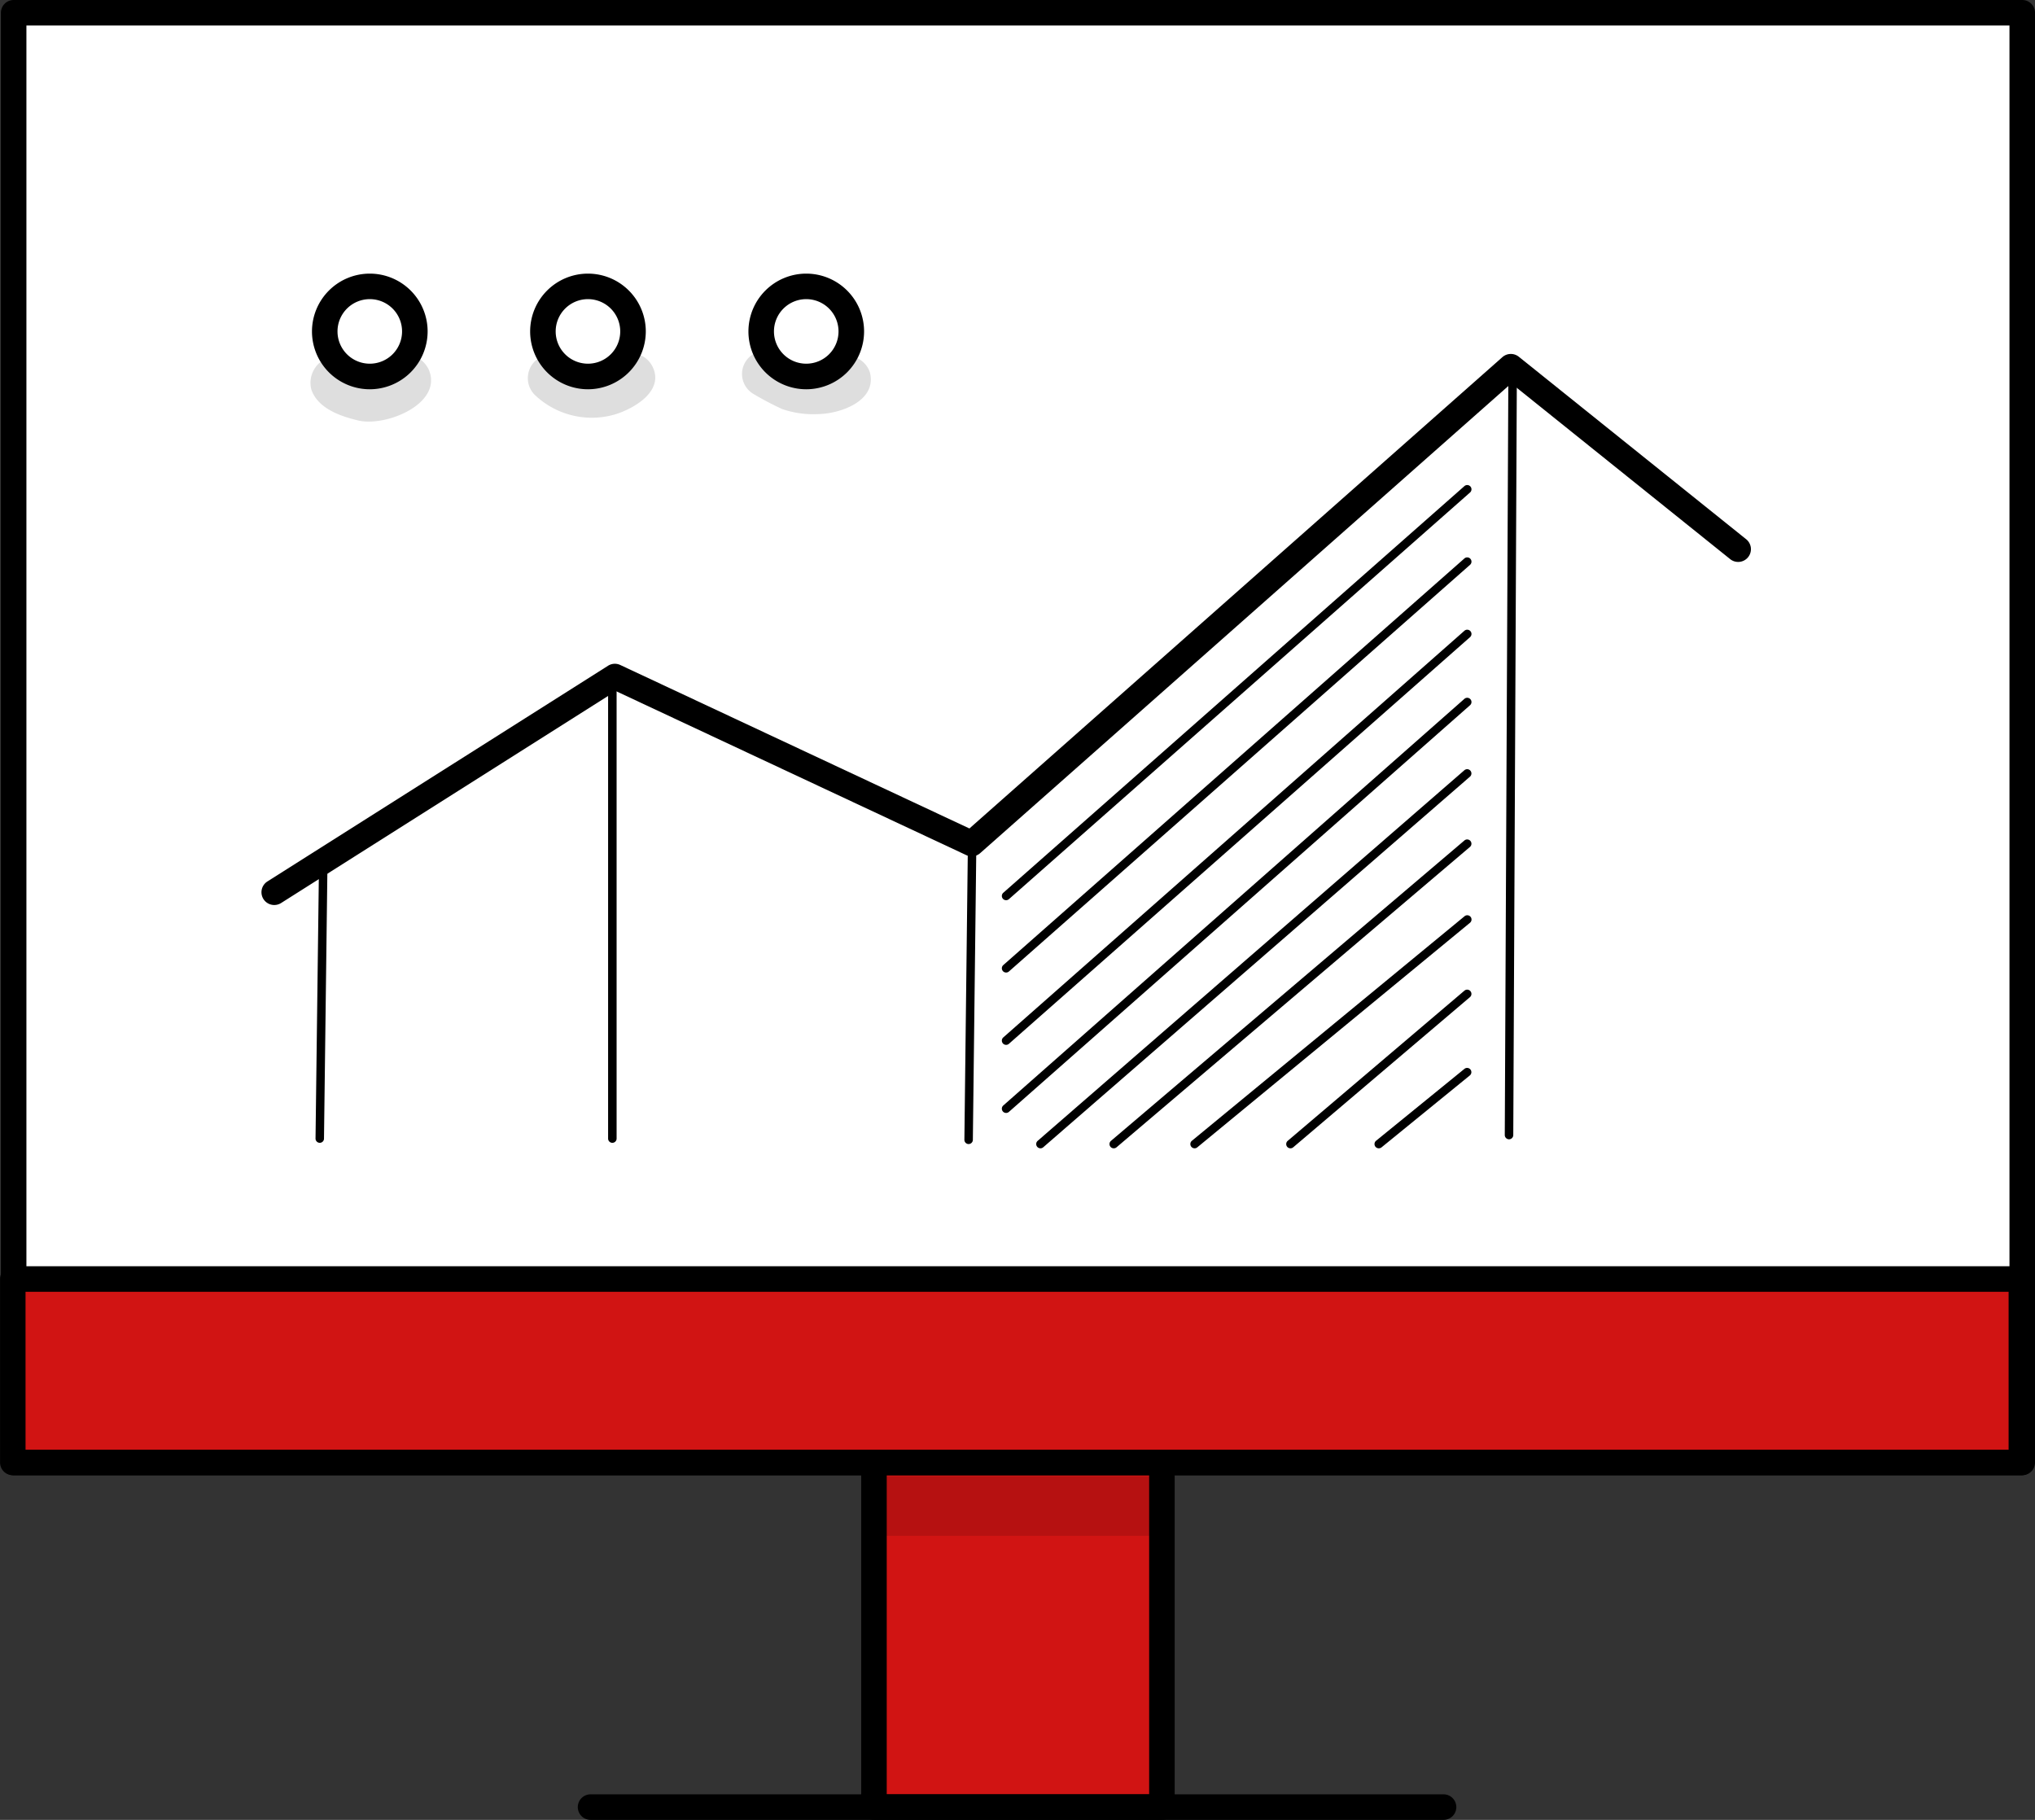
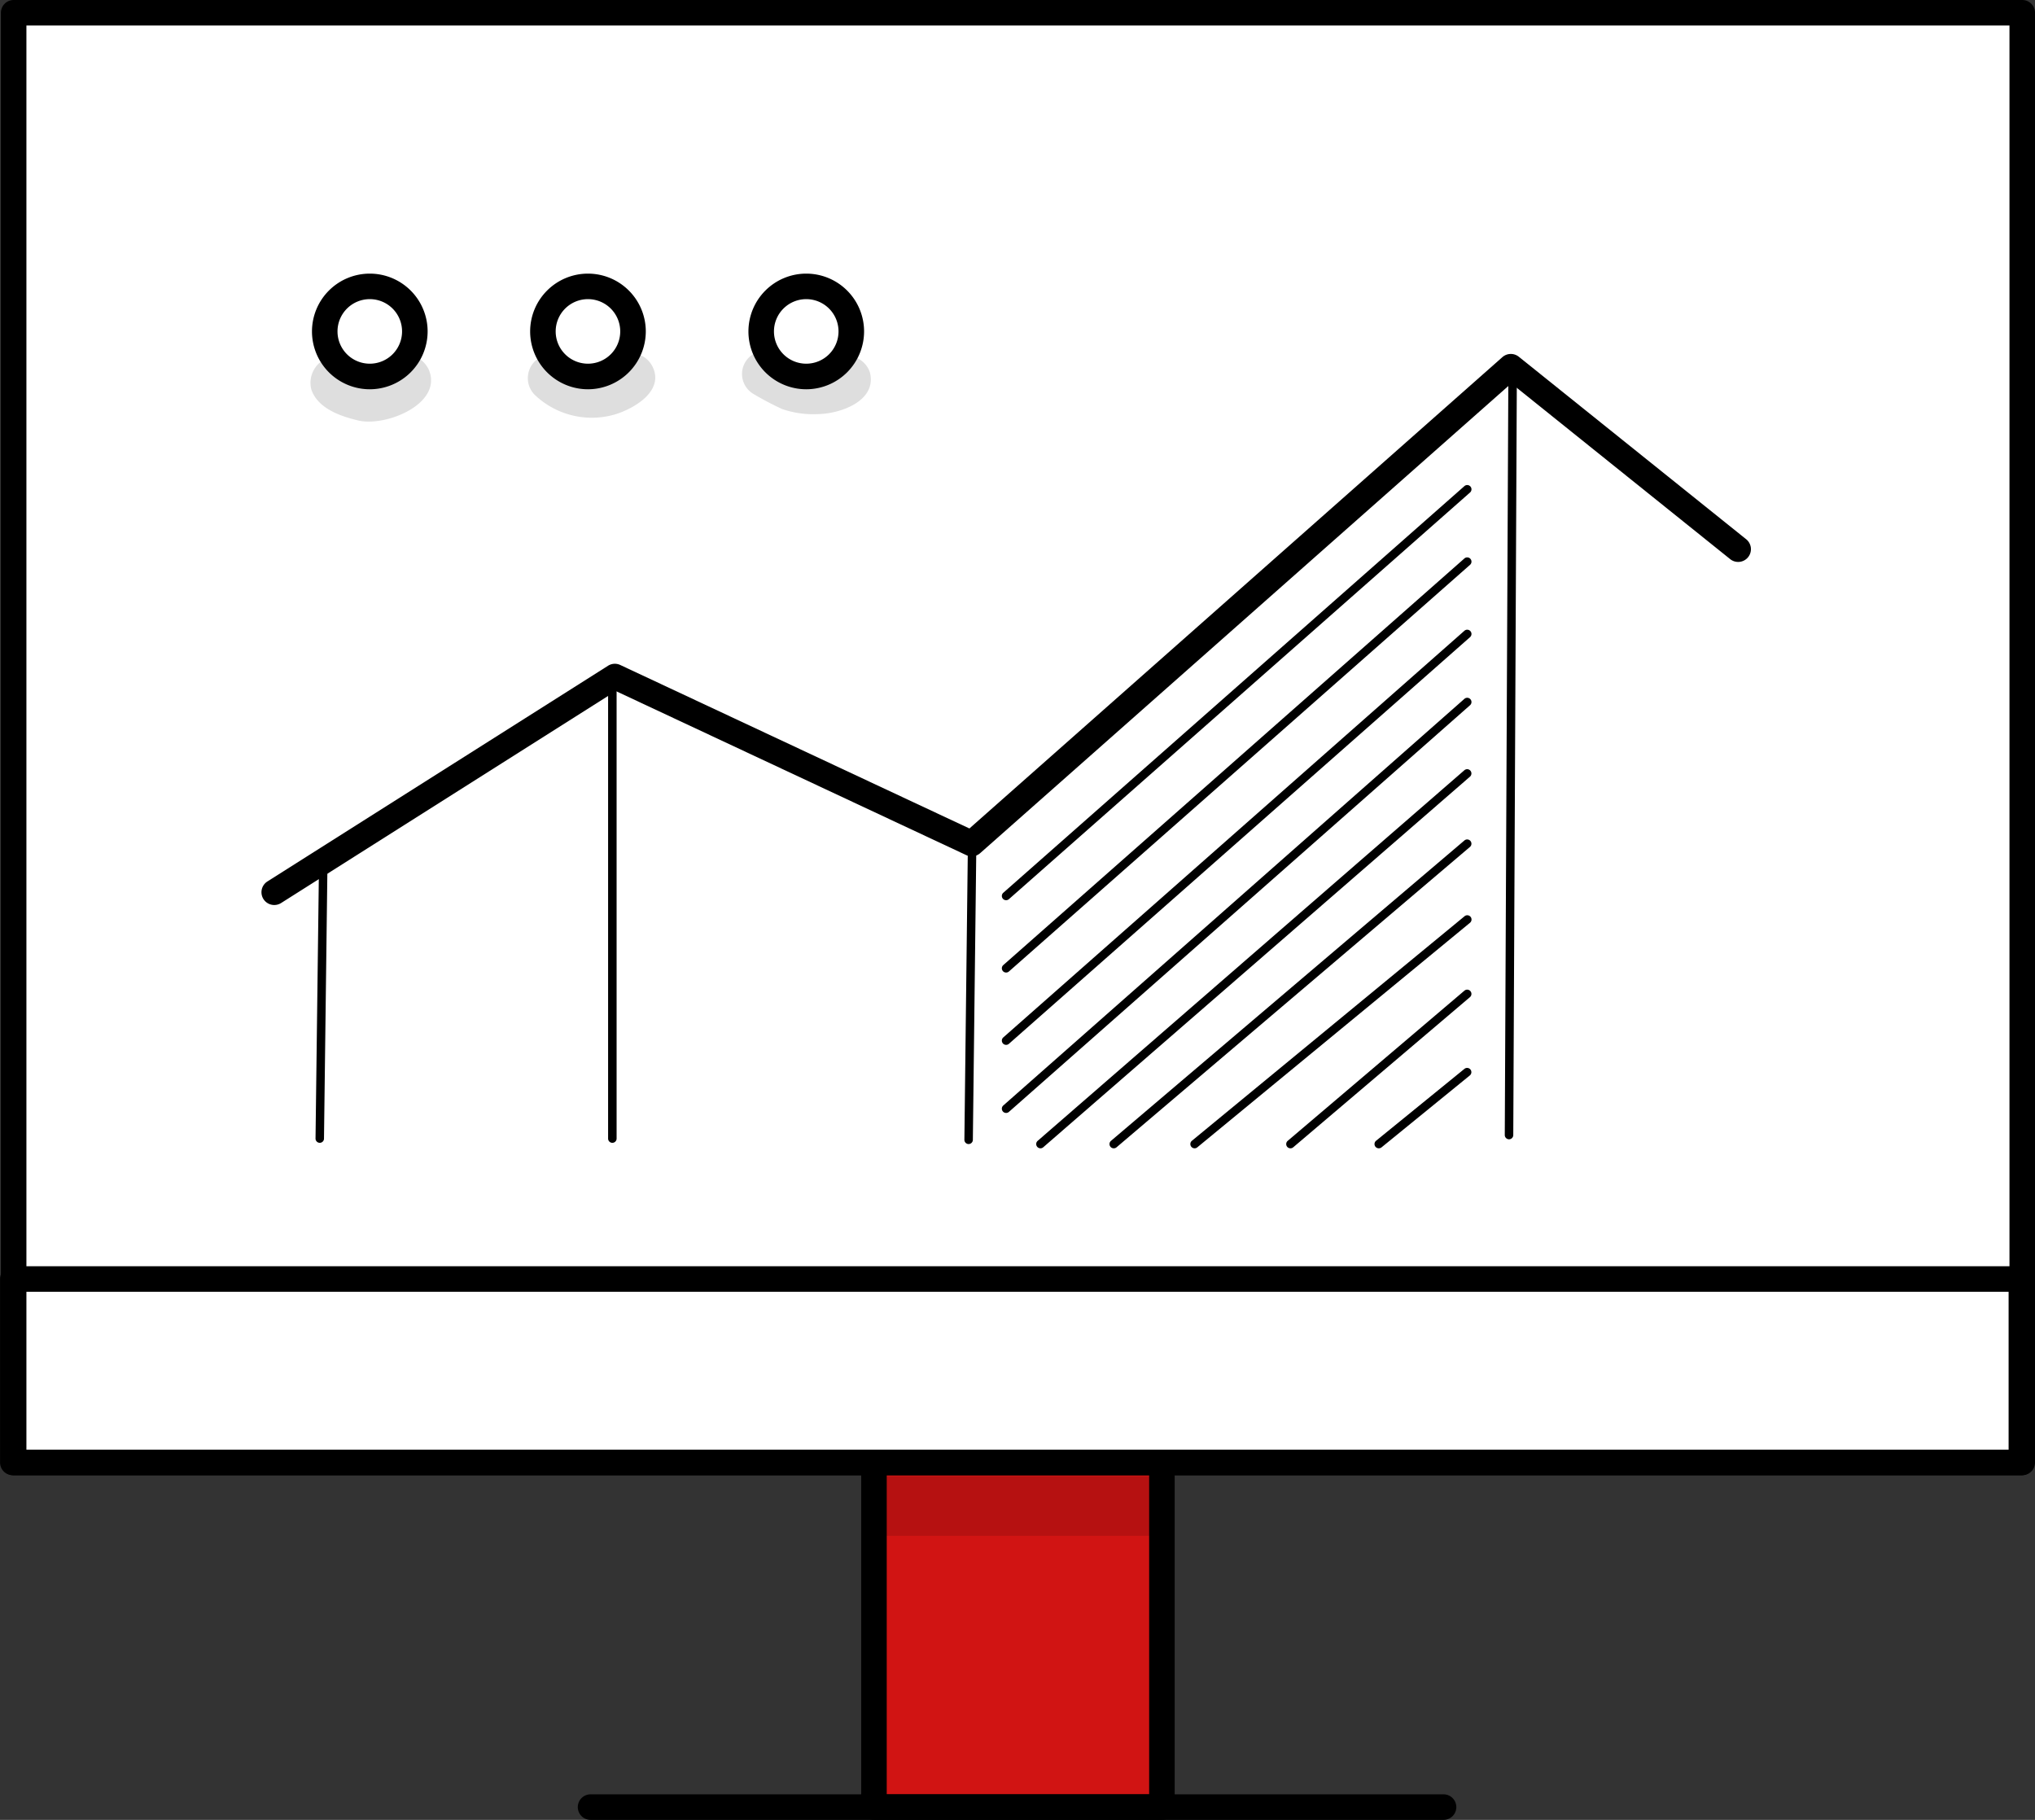
<svg xmlns="http://www.w3.org/2000/svg" width="138.702" height="124.046" viewBox="0 0 138.702 124.046">
  <rect x="0" y="0" width="138.702" height="124.046" fill="#333333" stroke="none" />
  <g id="Group_312" data-name="Group 312" transform="translate(-288.426 -683.674)">
    <g id="Group_288" data-name="Group 288">
      <g id="Group_283" data-name="Group 283">
        <rect id="Rectangle_569" data-name="Rectangle 569" width="19.626" height="25.669" transform="translate(347.994 781.181)" fill="#d11413" />
-         <path id="Path_668" data-name="Path 668" d="M367.62,807.72H347.994a.871.871,0,0,1-.87-.87V781.18a.871.871,0,0,1,.87-.87H367.62a.871.871,0,0,1,.87.87v25.67A.871.871,0,0,1,367.62,807.72Zm-18.756-1.74H366.75V782.05H348.864Z" />
+         <path id="Path_668" data-name="Path 668" d="M367.62,807.72H347.994a.871.871,0,0,1-.87-.87V781.18a.871.871,0,0,1,.87-.87H367.62a.871.871,0,0,1,.87.87v25.67A.871.871,0,0,1,367.62,807.72m-18.756-1.74H366.75V782.05H348.864Z" />
      </g>
      <g id="Group_284" data-name="Group 284">
        <path id="Path_669" data-name="Path 669" d="M386.816,807.72H328.678a.87.87,0,0,1,0-1.74h58.138a.87.87,0,0,1,0,1.74Z" />
      </g>
      <g id="Group_285" data-name="Group 285">
        <rect id="Rectangle_570" data-name="Rectangle 570" width="136.903" height="98.816" transform="translate(289.356 684.544)" fill="#fff" />
        <path id="Path_670" data-name="Path 670" d="M426.258,784.23h-136.9a.87.87,0,0,1-.87-.87V684.544a.87.87,0,0,1,.87-.87h136.9a.87.87,0,0,1,.87.87V783.36A.87.87,0,0,1,426.258,784.23Zm-136.032-1.74H425.388V685.414H290.226Z" />
      </g>
      <g id="Group_286" data-name="Group 286">
-         <rect id="Rectangle_571" data-name="Rectangle 571" width="136.903" height="12.505" transform="translate(289.296 770.854)" fill="#d11413" />
        <path id="Path_671" data-name="Path 671" d="M426.2,784.23H289.3a.87.87,0,0,1-.87-.87V770.854a.87.87,0,0,1,.87-.87H426.2a.871.871,0,0,1,.87.87V783.36A.871.871,0,0,1,426.2,784.23Zm-136.033-1.74H425.329V771.724H290.166Z" />
      </g>
      <g id="Group_287" data-name="Group 287" opacity="0.129">
        <rect id="Rectangle_572" data-name="Rectangle 572" width="19.626" height="4.06" transform="translate(347.994 784.298)" />
      </g>
    </g>
    <g id="Group_294" data-name="Group 294">
      <g id="Group_289" data-name="Group 289">
        <path id="Path_672" data-name="Path 672" d="M307.118,745.361a.87.87,0,0,1-.466-1.605l23.212-14.7A.869.869,0,0,1,330.7,729l23.8,11.144,36.325-32.126a.872.872,0,0,1,1.122-.026l15.474,12.421a.87.87,0,1,1-1.088,1.357l-14.9-11.963-36.2,32.019a.87.87,0,0,1-.945.136l-23.888-11.184-22.809,14.445A.872.872,0,0,1,307.118,745.361Z" />
      </g>
      <g id="Group_290" data-name="Group 290">
        <path id="Path_673" data-name="Path 673" d="M330.163,761.571a.29.29,0,0,1-.29-.29v-30.74a.29.29,0,1,1,.58,0v30.74A.29.29,0,0,1,330.163,761.571Z" />
      </g>
      <g id="Group_291" data-name="Group 291">
        <path id="Path_674" data-name="Path 674" d="M310.219,761.571h0a.29.29,0,0,1-.287-.293l.247-19.524a.289.289,0,0,1,.29-.286h0a.291.291,0,0,1,.287.293l-.247,19.524A.289.289,0,0,1,310.219,761.571Z" />
      </g>
      <g id="Group_292" data-name="Group 292">
        <path id="Path_675" data-name="Path 675" d="M354.443,761.655h0a.289.289,0,0,1-.286-.293l.246-20.751a.29.29,0,0,1,.29-.287h0a.29.29,0,0,1,.287.294l-.246,20.751A.29.29,0,0,1,354.443,761.655Z" />
      </g>
      <g id="Group_293" data-name="Group 293">
        <path id="Path_676" data-name="Path 676" d="M391.278,761.331h0a.292.292,0,0,1-.289-.291l.247-52.367a.289.289,0,0,1,.29-.289h0a.292.292,0,0,1,.289.291l-.247,52.367A.29.29,0,0,1,391.278,761.331Z" />
      </g>
    </g>
    <g id="Group_302" data-name="Group 302">
      <g id="Group_298" data-name="Group 298">
        <g id="Group_295" data-name="Group 295">
          <path id="Path_677" data-name="Path 677" d="M310.558,706.266a3.072,3.072,0,1,1,3.072,3.071A3.072,3.072,0,0,1,310.558,706.266Z" fill="#fff" />
          <path id="Path_678" data-name="Path 678" d="M313.63,710.207a3.941,3.941,0,1,1,3.942-3.941A3.946,3.946,0,0,1,313.63,710.207Zm0-6.143a2.2,2.2,0,1,0,2.2,2.2A2.2,2.2,0,0,0,313.63,704.064Z" />
        </g>
        <g id="Group_296" data-name="Group 296">
          <circle id="Ellipse_88" data-name="Ellipse 88" cx="3.072" cy="3.072" r="3.072" transform="translate(325.432 703.194)" fill="#fff" />
          <path id="Path_679" data-name="Path 679" d="M328.5,710.207a3.941,3.941,0,1,1,3.942-3.941A3.946,3.946,0,0,1,328.5,710.207Zm0-6.143a2.2,2.2,0,1,0,2.2,2.2A2.2,2.2,0,0,0,328.5,704.064Z" />
        </g>
        <g id="Group_297" data-name="Group 297">
-           <circle id="Ellipse_89" data-name="Ellipse 89" cx="3.072" cy="3.072" r="3.072" transform="translate(340.306 703.194)" fill="#fff" />
          <path id="Path_680" data-name="Path 680" d="M343.378,710.207a3.941,3.941,0,1,1,3.942-3.941A3.946,3.946,0,0,1,343.378,710.207Zm0-6.143a2.2,2.2,0,1,0,2.2,2.2A2.2,2.2,0,0,0,343.378,704.064Z" />
        </g>
      </g>
      <g id="Group_299" data-name="Group 299" opacity="0.129">
        <path id="Path_681" data-name="Path 681" d="M317.667,708.908a1.783,1.783,0,0,0-3.019-.408l-.015.014a3.223,3.223,0,0,1-.339.216h0c-.144.047-.29.089-.437.123l-.081.006a1.548,1.548,0,0,1-.18-.011l-.211-.045c-.159-.044-.284-.086-.357-.112-.09-.047-.183-.1-.267-.152a1.742,1.742,0,0,0-.383-.3,1.814,1.814,0,0,0-2.731,1.986c.423,1.255,1.912,1.8,3.1,2.085C314.573,712.835,318.608,711.255,317.667,708.908Z" />
      </g>
      <g id="Group_300" data-name="Group 300" opacity="0.129">
        <path id="Path_682" data-name="Path 682" d="M332.942,708.752a1.667,1.667,0,0,0-2.7-.537c-.088.091-.184.174-.279.257l-.09.059a2.69,2.69,0,0,1-1.344.312c-.107,0-.214-.008-.321-.016a3.42,3.42,0,0,1-.34-.1,4.823,4.823,0,0,1-.529-.286l-.071-.047a1.668,1.668,0,0,0-.644-.442,1.615,1.615,0,0,0-1.766,2.621,5.629,5.629,0,0,0,5.593,1.315C331.718,711.471,333.63,710.329,332.942,708.752Z" />
      </g>
      <g id="Group_301" data-name="Group 301" opacity="0.129">
        <path id="Path_683" data-name="Path 683" d="M347.723,709.078a1.643,1.643,0,0,0-2.654-.736,2.334,2.334,0,0,1-.348.18l-.178.076c-.059.022-.215.078-.4.132-.073.019-.141.034-.2.047a3.842,3.842,0,0,1-.416-.007,2.7,2.7,0,0,1-1.037-.341c-.724-.384-1.493-1.02-2.358-.778a1.579,1.579,0,0,0-.374,2.862,20.867,20.867,0,0,0,1.986,1.045,6.565,6.565,0,0,0,2.558.336C345.806,711.838,348.182,710.965,347.723,709.078Z" />
      </g>
    </g>
    <g id="Group_303" data-name="Group 303">
      <path id="Path_684" data-name="Path 684" d="M357,745.034a.29.29,0,0,1-.192-.507l31.429-27.718a.29.29,0,0,1,.384.435l-31.429,27.718A.29.29,0,0,1,357,745.034Z" />
    </g>
    <g id="Group_304" data-name="Group 304">
      <path id="Path_685" data-name="Path 685" d="M357,749.964a.29.29,0,0,1-.192-.507l31.429-27.718a.29.29,0,0,1,.384.435l-31.429,27.718A.29.29,0,0,1,357,749.964Z" />
    </g>
    <g id="Group_305" data-name="Group 305">
      <path id="Path_686" data-name="Path 686" d="M357,754.894a.29.29,0,0,1-.192-.507l31.429-27.718a.29.29,0,0,1,.384.435l-31.429,27.718A.29.29,0,0,1,357,754.894Z" />
    </g>
    <g id="Group_306" data-name="Group 306">
      <path id="Path_687" data-name="Path 687" d="M357,759.534a.29.29,0,0,1-.192-.507l31.429-27.718a.29.29,0,0,1,.384.435l-31.429,27.718A.29.29,0,0,1,357,759.534Z" />
    </g>
    <g id="Group_307" data-name="Group 307">
      <path id="Path_688" data-name="Path 688" d="M359.342,761.945a.29.29,0,0,1-.19-.509l29.083-25.261a.29.29,0,0,1,.38.439l-29.083,25.26A.288.288,0,0,1,359.342,761.945Z" />
    </g>
    <g id="Group_308" data-name="Group 308">
      <path id="Path_689" data-name="Path 689" d="M364.338,761.945a.287.287,0,0,1-.221-.1.29.29,0,0,1,.033-.409l24.088-20.474a.29.29,0,1,1,.376.442l-24.088,20.474A.288.288,0,0,1,364.338,761.945Z" />
    </g>
    <g id="Group_309" data-name="Group 309">
      <path id="Path_690" data-name="Path 690" d="M369.848,761.945a.29.29,0,0,1-.184-.514l18.578-15.3a.29.29,0,1,1,.368.448l-18.578,15.3A.285.285,0,0,1,369.848,761.945Z" />
    </g>
    <g id="Group_310" data-name="Group 310">
      <path id="Path_691" data-name="Path 691" d="M376.382,761.945a.287.287,0,0,1-.221-.1.29.29,0,0,1,.033-.409L388.238,751.2a.29.29,0,1,1,.376.442L376.57,761.876A.288.288,0,0,1,376.382,761.945Z" />
    </g>
    <g id="Group_311" data-name="Group 311">
      <path id="Path_692" data-name="Path 692" d="M382.4,761.945a.29.29,0,0,1-.183-.515l6.022-4.9a.29.29,0,1,1,.366.45l-6.022,4.905A.289.289,0,0,1,382.4,761.945Z" />
    </g>
  </g>
</svg>